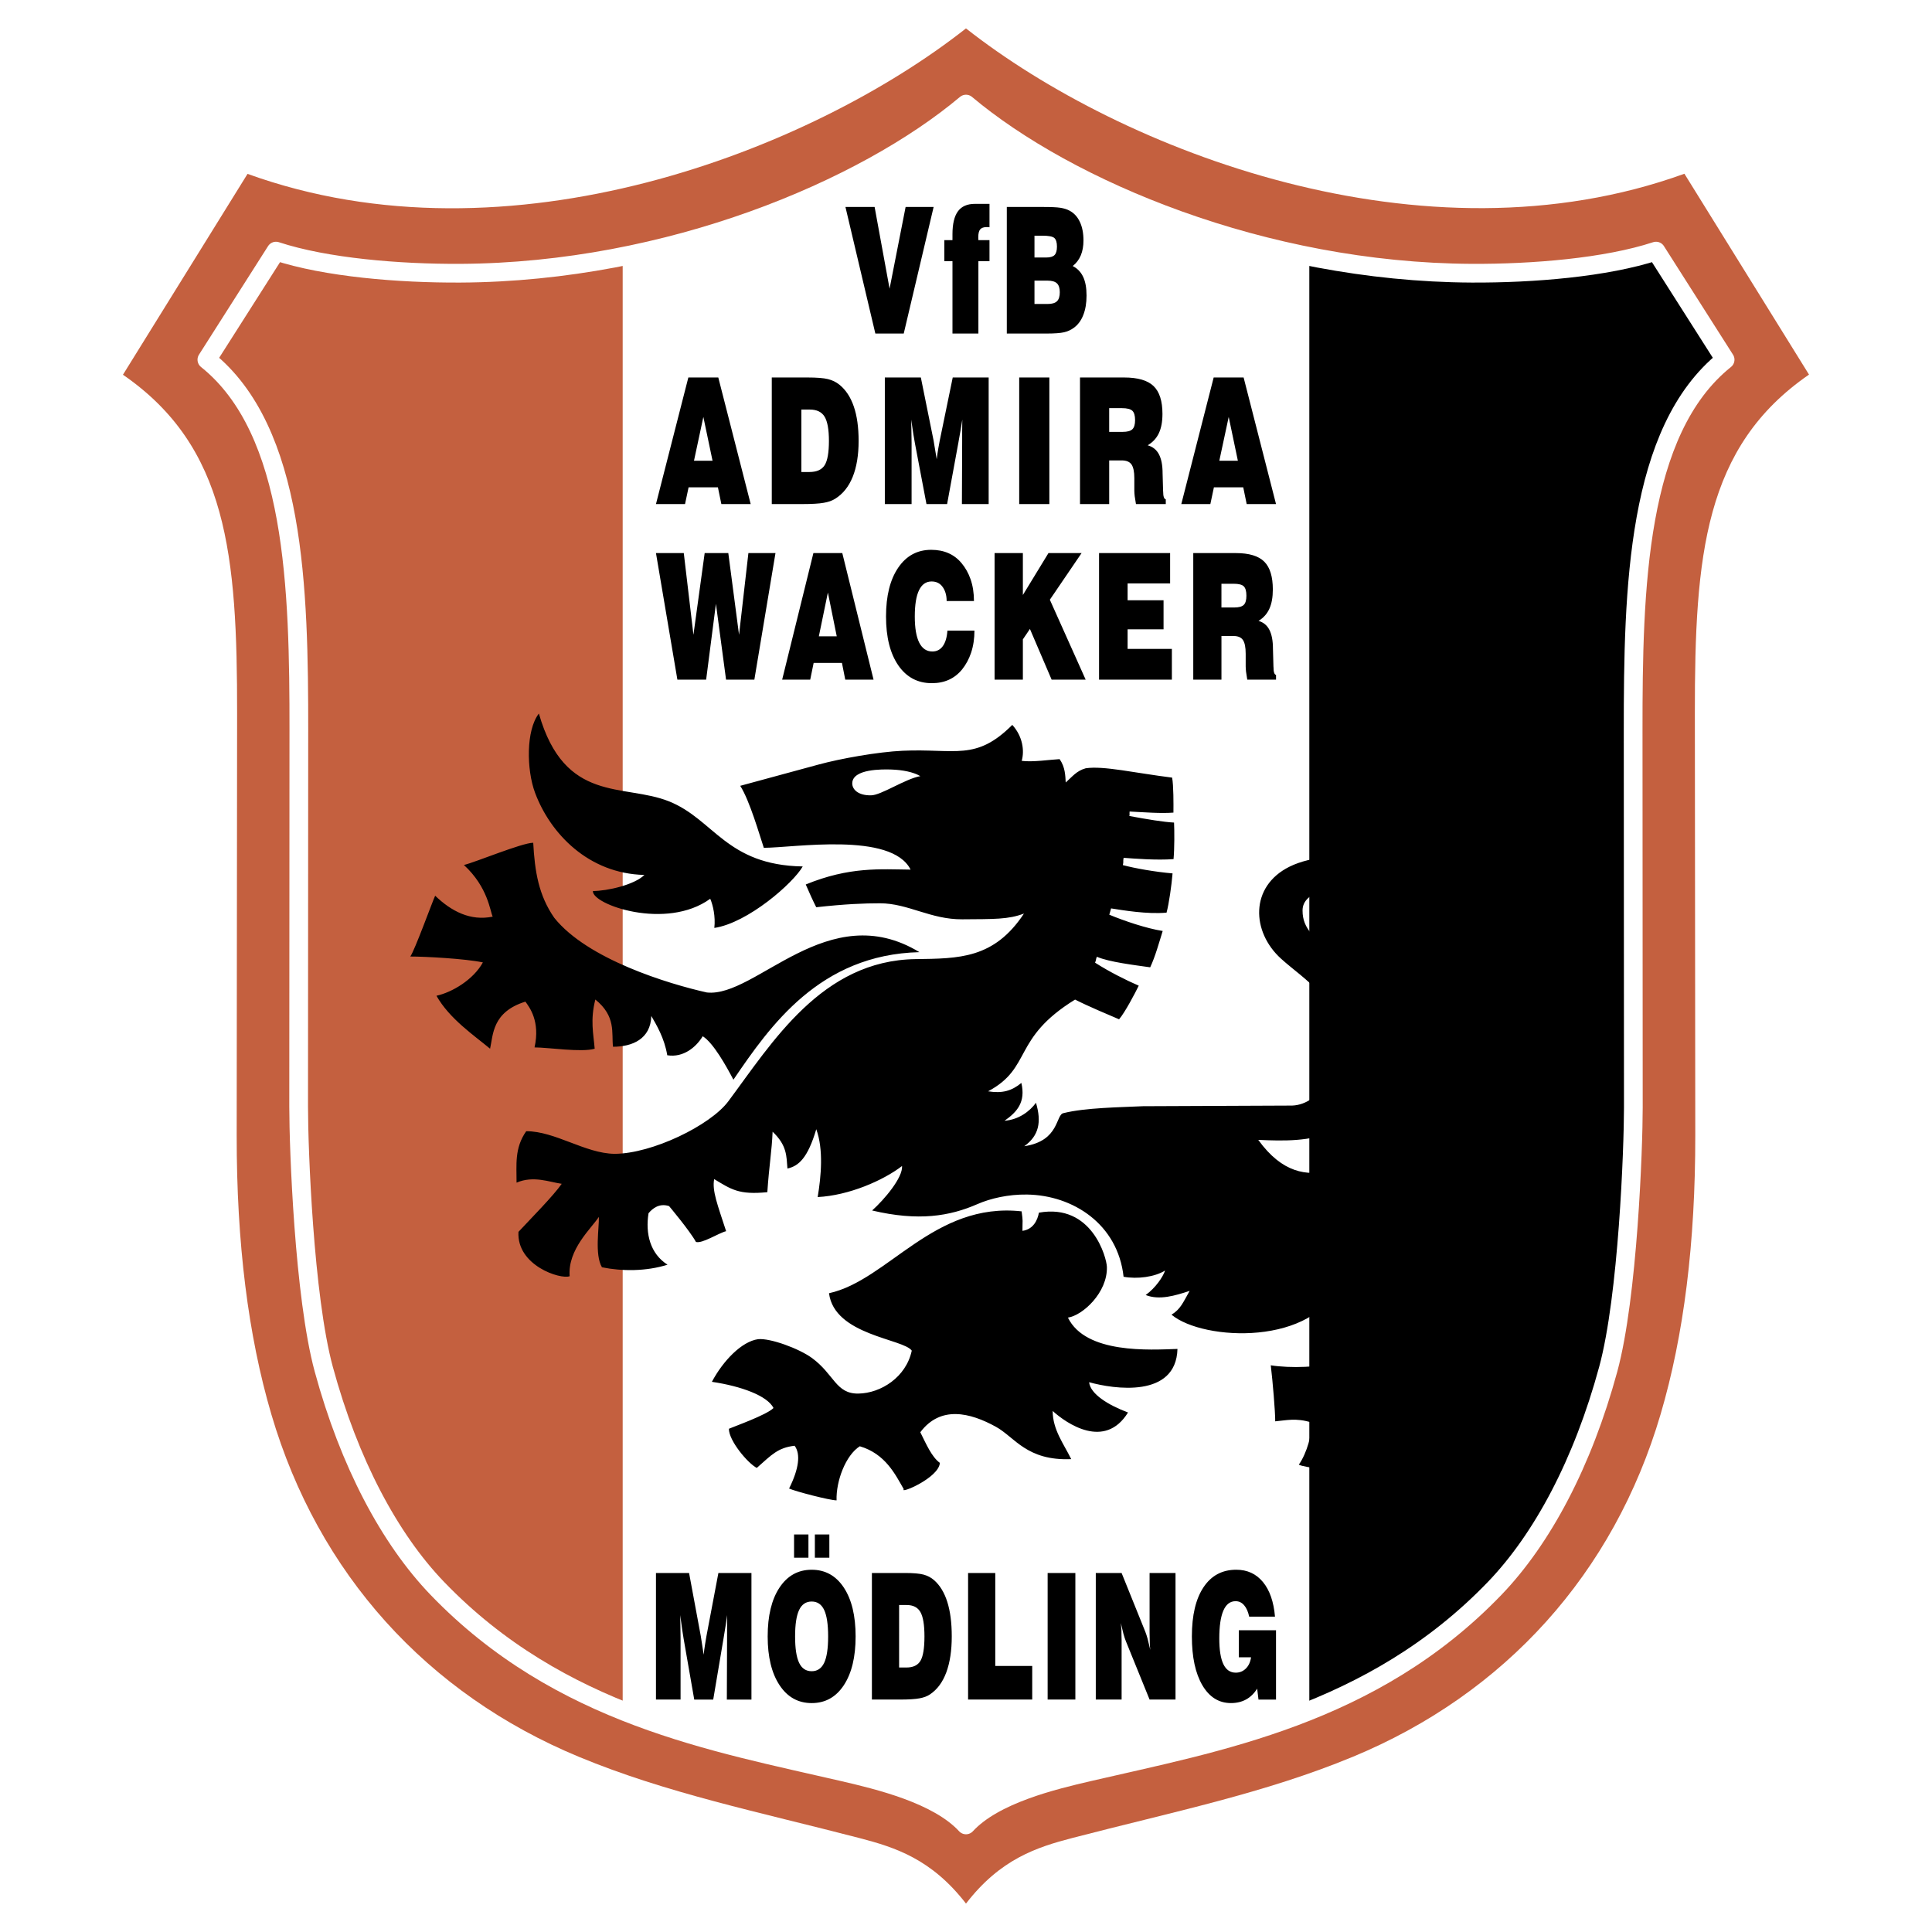
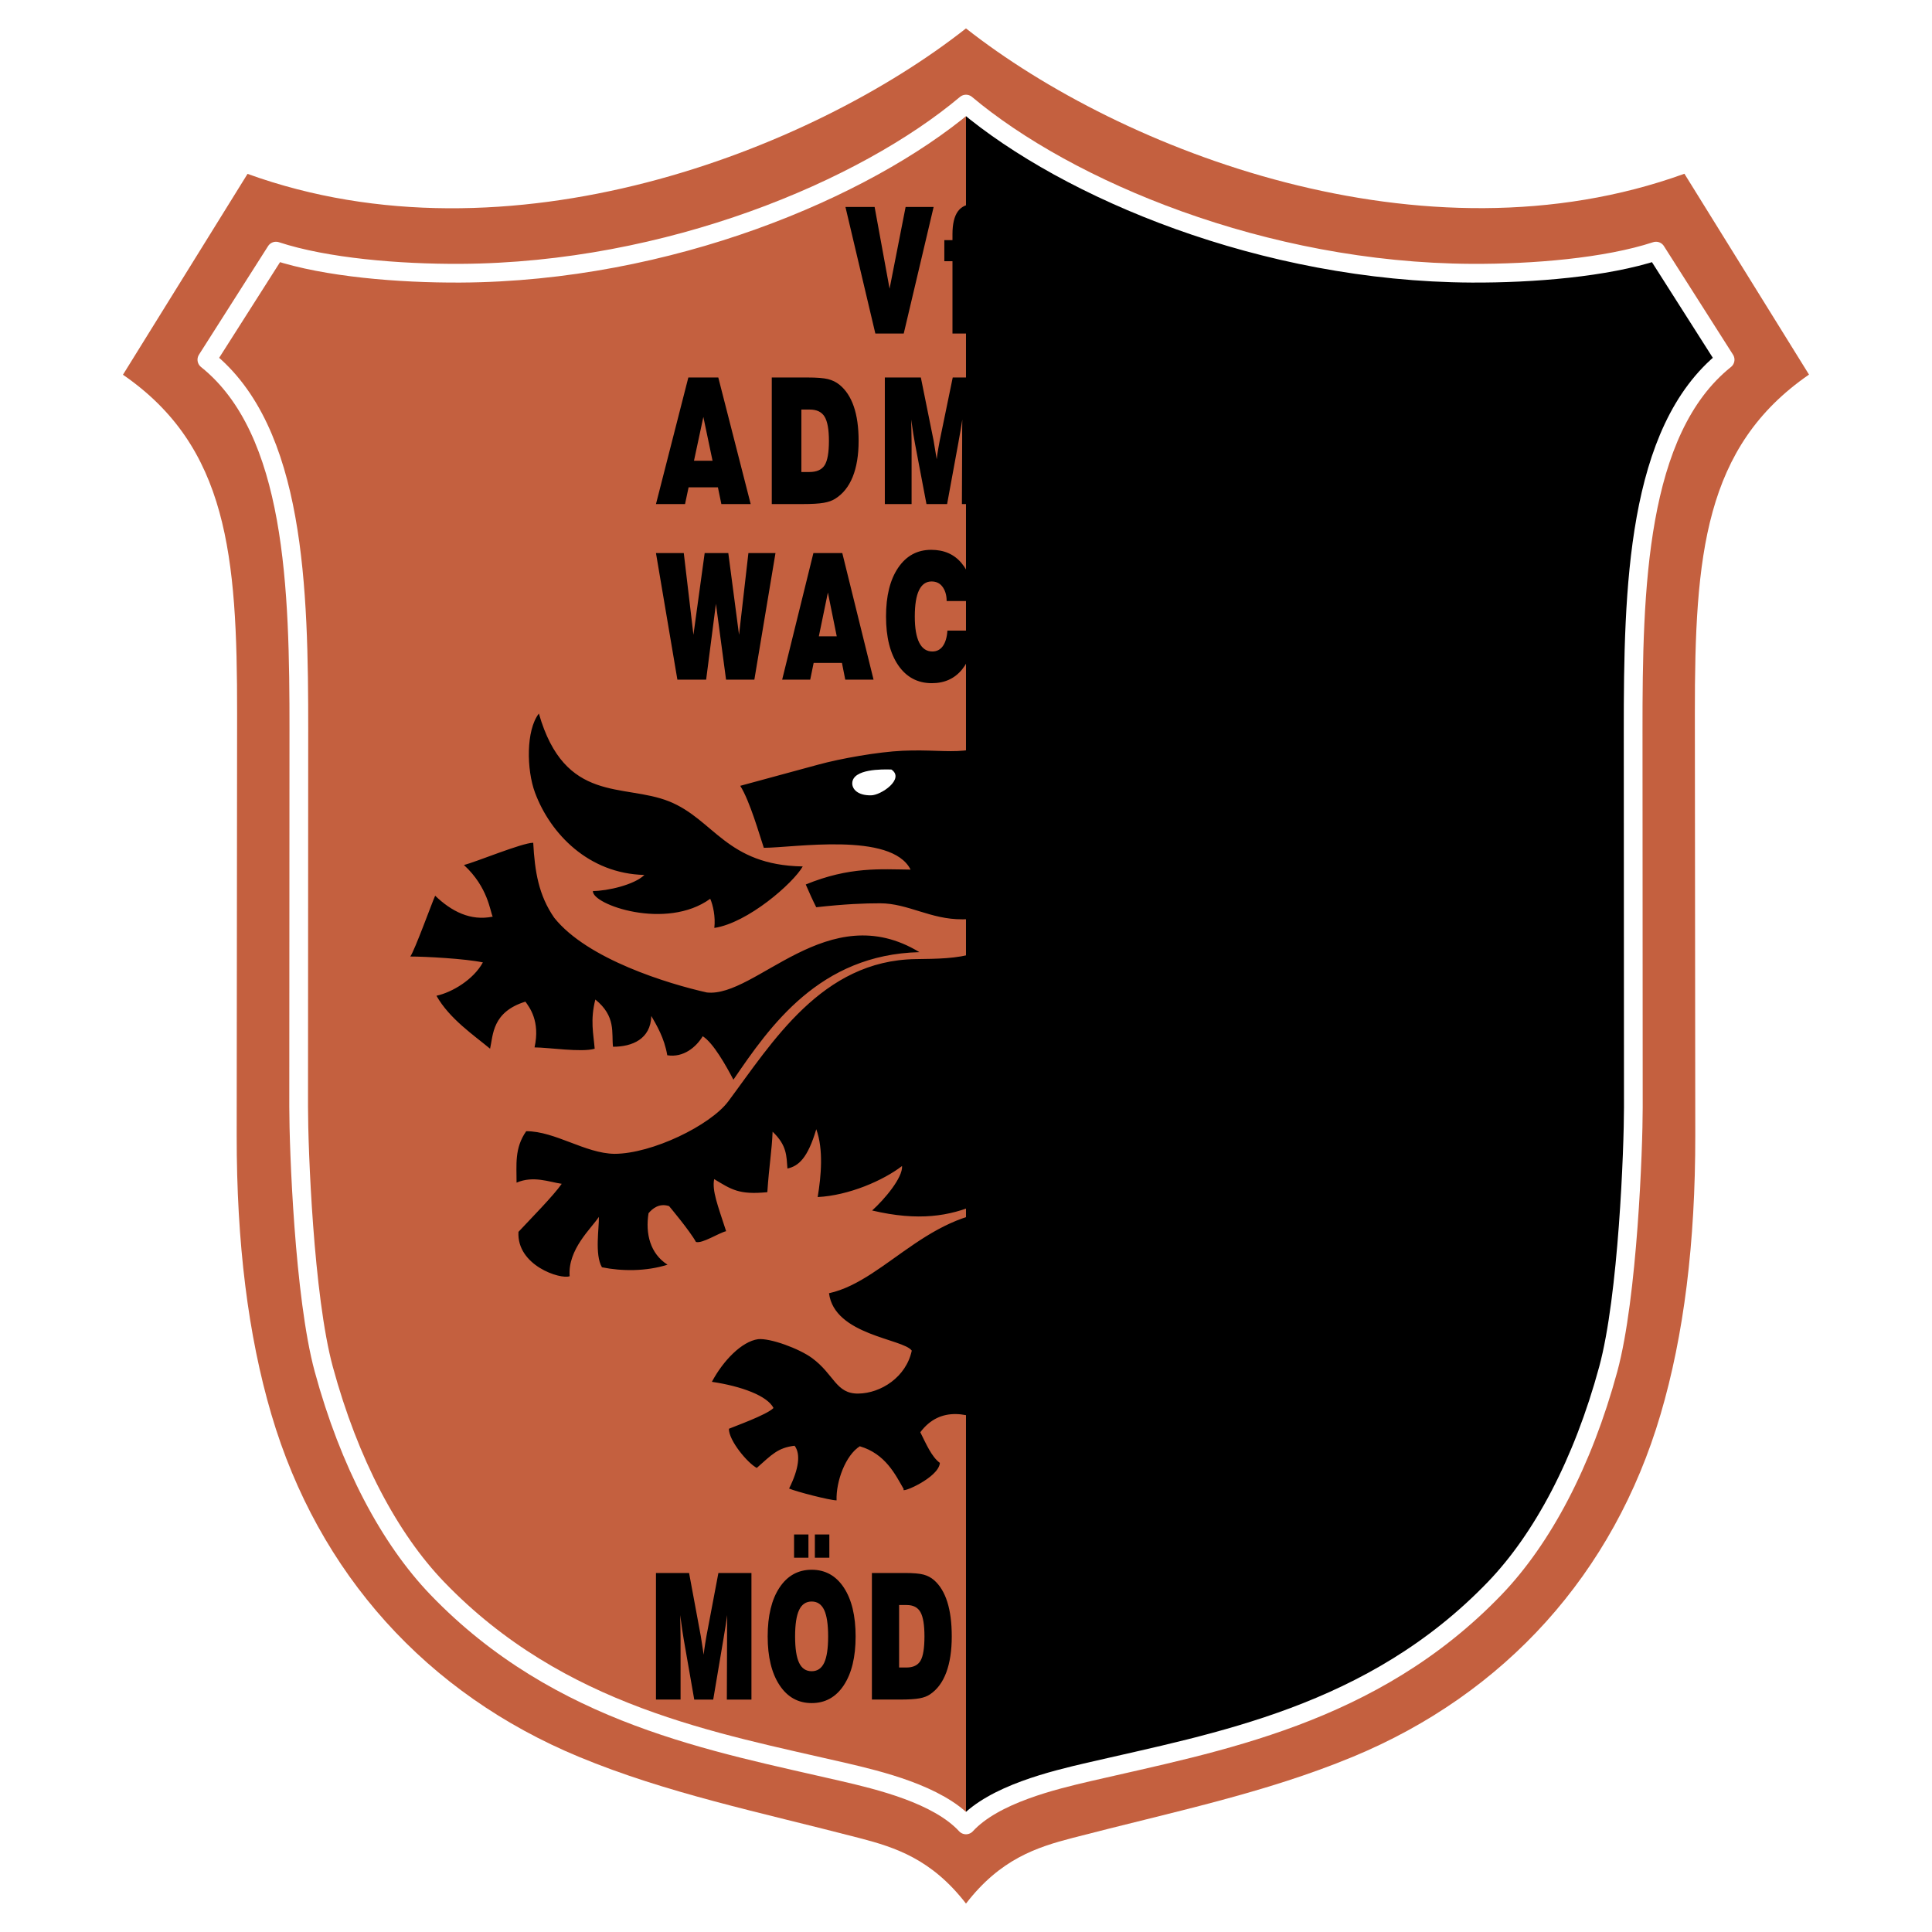
<svg xmlns="http://www.w3.org/2000/svg" version="1.1" id="Calque_1" width="192.756" height="192.756" viewBox="0 0 192.756 192.756" style="overflow:visible;enable-background:new 0 0 192.756 192.756;" xml:space="preserve">
  <g>
-     <polygon style="fill-rule:evenodd;clip-rule:evenodd;fill:#FFFFFF;" points="0,0 192.756,0 192.756,192.756 0,192.756 0,0  " />
    <path style="fill-rule:evenodd;clip-rule:evenodd;fill:#C4603F;" d="M96.377,189.921c-3.431-4.442-7.057-5.607-10.624-6.536   c-10.056-2.614-19.21-4.464-27.977-8.098c-15.182-6.294-26.02-18.281-30.699-34.165c-2.322-7.888-3.473-17.102-3.463-27.856   l0.042-42.077c0.016-15.785-0.947-26.613-11.389-33.802l12.43-20.04c26.041,9.433,56.147-2.284,71.679-14.513   c15.533,12.216,45.638,23.933,71.678,14.5l12.431,20.039c-10.441,7.19-11.403,18.019-11.389,33.803l0.042,42.077   c0.012,10.755-1.139,19.97-3.463,27.856c-4.679,15.884-15.517,27.871-30.699,34.165c-8.765,3.633-17.92,5.483-27.976,8.098   C103.435,184.301,99.81,185.467,96.377,189.921L96.377,189.921z" />
    <path style="fill-rule:evenodd;clip-rule:evenodd;" d="M96.377,10.385v171.687c2.813-3.054,8.697-4.457,12.287-5.292   c12.755-2.959,28.245-5.607,40.464-18.311c4.753-4.943,8.786-12.511,11.327-21.868c1.968-7.243,2.505-22.088,2.504-26.118   l-0.02-37.517c-0.008-14.245,0.339-30.006,9.176-37.08l-6.894-10.833c-4.991,1.641-12.306,2.235-18.397,2.205   C126.031,27.153,106.509,18.897,96.377,10.385L96.377,10.385z" />
-     <path style="fill-rule:evenodd;clip-rule:evenodd;fill:#FFFFFF;" d="M130.631,25.588v145.096   c-7.492,3.01-15.124,4.509-21.967,6.097c-3.59,0.835-9.474,2.238-12.287,5.292c-2.812-3.054-8.696-4.457-12.286-5.292   c-6.844-1.588-14.475-3.087-21.966-6.097V25.588c14.334-2.852,26.821-8.958,34.252-15.203   C103.81,16.63,116.297,22.736,130.631,25.588L130.631,25.588z" />
    <path style="fill-rule:evenodd;clip-rule:evenodd;" d="M143.119,132.986c2.249-3.006,3.979-5.997,4.896-11.854   c-0.817,0.146-1.139,0.146-1.955,0.105c2.577-1.252,2.45-3.969,2.092-6.943c-0.641,0.398-2.087,0.975-2.645,0.993   c2.129-1.888,1.576-5.587-0.916-7.158c-2.227,3.39-6.417,3.716-5.348,8.465c-0.866-0.723-2.979-1.391-4.388-0.918   c0.125,0.743,0.381,2.519-0.621,3.159c-0.269-0.633-0.375-1.556-1.671-1.984c-2.165,0.445-4.6,0.231-7.027-3.126   c5.101,0.23,10.211,0.23,14.934-8.179c2.895-5.153,0.894-6.6,0.248-8.49c-0.429,0.428-0.199,2.538-1.331,2.578   c1.015-3.156-0.817-4.243-1.432-5.359c-1.825,0.554-0.595,3.022-1.879,3.046c0.534-3.014-0.831-3.874-2.562-5.404   c-1.025,0.894,0.449,2.379-0.97,3.13c-1.229-1.558-2.597-2.249-2.588-4.214c0.021-3.975,12.522-1.819,15.065-2.585   c3.563-1.072,7.419-4.413,7.368-9.184c-0.036-3.455-2.18-5.259-1.296-9.854c-3.976,3.219-3.3,5.928-3.31,8.163   c-0.007,1.343-0.137,2.796-0.503,3.518c0.288-2.073,0.2-3.415-0.138-4.388c-0.435-1.25-1.309-2.125-0.575-4.296   c-4.142,4.12-1.188,7.896-2.333,10.272c0.167-1.426,0.017-2.24-0.209-2.877c-0.282-0.793-0.682-1.313-0.726-2.401   c-3.017,1.529,0.824,7.208-6.506,8.139c-2.777,0-5.884,0.004-8.155,1.136c-3.955,1.972-3.788,6.491-0.828,9.172   c2.386,2.159,5.836,3.965,5.833,8.64c-0.001,2.125-1.856,5.907-4.721,6.014l-14.88,0.064c-2.249,0.106-5.771,0.148-7.912,0.685   c-0.838,0.113-0.363,2.774-3.938,3.306c1.464-1.049,1.739-2.411,1.167-4.334c-0.62,0.856-1.716,1.685-3.137,1.796   c1.253-0.88,2.125-1.857,1.68-3.775c-0.972,0.804-1.91,1.06-3.319,0.836c4.441-2.377,2.355-5.25,8.676-9.152   c1.36,0.691,3.351,1.521,4.391,1.967c0.592-0.687,1.586-2.587,1.964-3.355c-1.268-0.547-2.901-1.366-4.358-2.293   c0.146-0.381,0.033-0.204,0.176-0.593c1.224,0.532,3.779,0.834,5.324,1.054c0.508-1.085,0.879-2.445,1.247-3.625   c-1.646-0.259-3.843-1.007-5.329-1.624c0.134-0.42,0.052-0.206,0.178-0.629c1.2,0.187,3.575,0.596,5.535,0.424   c0.241-0.885,0.503-2.742,0.6-3.916c-1.705-0.145-3.746-0.502-4.96-0.828c0.096-0.418-0.005-0.307,0.077-0.726   c1.05,0.077,3.285,0.26,4.981,0.128c0.096-1.033,0.091-2.843,0.05-3.646c-0.999-0.045-2.717-0.33-4.455-0.654   c0.064-0.585-0.015,0.134,0.019-0.447c1.532,0.076,3.094,0.206,4.375,0.107c0.01-0.837,0.016-2.706-0.131-3.49   c-3.74-0.466-6.832-1.2-8.621-0.932c-0.929,0.255-1.37,0.87-1.995,1.417c-0.04-0.677-0.046-1.53-0.61-2.33   c-0.905,0.046-2.694,0.319-3.781,0.172c0.285-1.003,0.109-2.433-0.939-3.588c-3.641,3.642-5.679,2.344-10.948,2.581   c-2.445,0.11-6.198,0.778-8.393,1.379c-2.637,0.723-5.234,1.414-7.802,2.119c0.959,1.501,1.953,5.005,2.352,6.184   c2.968,0,12.742-1.627,14.644,2.176c-2.982-0.032-6.088-0.311-10.459,1.483c0.26,0.625,0.781,1.758,1.046,2.271   c2.922-0.322,4.759-0.394,6.368-0.394c2.781,0.001,5.043,1.622,8.199,1.598c3.207-0.025,4.576,0.021,6.157-0.572   c-2.99,4.519-6.483,4.483-10.812,4.543c-9.351,0.132-14.303,8.311-18.692,14.198c-1.798,2.396-7.593,5.217-11.343,5.229   c-2.932-0.038-5.915-2.258-8.812-2.258c-1.194,1.704-0.954,3.364-0.964,5.133c1.683-0.722,3.261-0.061,4.507,0.116   c-0.848,1.215-3.069,3.455-4.317,4.794c-0.187,3.361,4.193,4.77,5.107,4.426c-0.204-2.686,2.168-4.771,2.914-5.917   c0.045,1.015-0.44,3.765,0.309,5.025c1.976,0.405,4.421,0.418,6.541-0.258c-1.725-1.094-2.221-3.091-1.894-5.132   c0.394-0.474,1.072-1.034,2.052-0.712c0,0,2.08,2.475,2.68,3.578c0.639,0.178,2.235-0.879,3.009-1.078   c-0.857-2.641-1.416-4.038-1.192-5.194c1.717,1.027,2.449,1.584,5.304,1.303c0.175-2.635,0.449-4.11,0.526-6.034   c1.45,1.382,1.377,2.432,1.481,3.675c1.114-0.247,2.02-1.037,2.876-3.922c0.732,2.019,0.487,4.667,0.141,6.768   c3.111-0.159,6.526-1.646,8.417-3.098c0.087,1.155-1.758,3.337-2.986,4.438c4.63,1.092,7.743,0.572,10.502-0.635   c1.313-0.574,3.08-0.983,4.948-0.956c4.599,0.065,9.062,2.954,9.638,8.203c1.365,0.247,3.094,0.032,4.142-0.622   c-0.21,0.626-0.947,1.73-1.938,2.444c1.372,0.542,2.938,0.062,4.387-0.413c-0.682,1.202-0.902,1.812-1.808,2.376   c3.18,2.654,14.338,3.142,16.783-3.22c0.339,1.532,1.684,5.698-0.733,7.819c-0.806,0.706-4.329,0.744-6.148,0.45   c0.198,1.64,0.444,4.575,0.444,5.59c1.076-0.09,2.07-0.373,3.642,0.124c0.025,1.105-0.452,3.003-1.287,4.199   c0.461,0.276,4.305,0.771,4.767,0.495c0.092-2.372,0.993-3.875,1.955-4.319c0.969,0.227,2.215,2.01,2.982,2.984   c0.583-0.175,2.6-1.869,2.788-2.759c-2.124-2.246-2.285-3.88-1.002-4.804c1.806-0.218,3.605,0.785,4.881,1.022   c0.668-1.004,0.896-3.936,0.855-5.163C145.534,134.149,143.413,133.446,143.119,132.986L143.119,132.986z M53.764,71.19   c-1.291,1.657-1.238,5.593-0.387,7.889c1.518,4.094,5.35,8.089,10.914,8.214c-0.977,0.977-3.688,1.604-5.135,1.604   c-0.116,1.349,7.314,3.964,11.705,0.773c0.271,0.628,0.537,1.765,0.408,2.909c3.348-0.501,7.875-4.469,8.82-6.134   c-7.638-0.13-8.842-4.693-13.341-6.494C62.222,78.141,56.348,80.213,53.764,71.19L53.764,71.19z M106.547,131.458   c1.464-0.211,3.962-2.498,3.888-5.057c-0.024-0.903-1.475-6.368-6.783-5.413c-0.133,0.749-0.568,1.671-1.642,1.813   c0-1.194,0.066-0.825-0.083-1.944c-8.747-0.969-13.323,6.878-19.217,8.169c0.535,4.198,7.422,4.536,8.257,5.727   c-0.562,2.648-3.086,4.255-5.331,4.285c-2.246,0.031-2.395-1.906-4.609-3.537c-1.303-0.959-4.187-2.01-5.388-1.891   c-1.644,0.228-3.503,2.163-4.614,4.255c2.944,0.436,5.532,1.392,6.148,2.612c-0.688,0.697-3.937,1.845-4.45,2.072   c-0.016,1.181,1.882,3.438,2.78,3.906c1.527-1.355,2.123-2.016,3.774-2.213c0.625,0.822,0.424,2.324-0.55,4.269   c0.672,0.3,4.066,1.18,4.738,1.18c-0.065-1.899,0.899-4.499,2.317-5.396c2.565,0.755,3.551,2.83,4.388,4.283   c-0.443,0.514,3.5-1.124,3.601-2.625c-0.822-0.606-1.355-1.863-1.952-3.058c2.012-2.683,4.959-1.971,7.549-0.541   c1.874,1.032,3.059,3.408,7.509,3.224c-0.758-1.542-1.85-2.938-1.85-4.804c1.37,1.244,5.2,3.898,7.515,0.15   c-1.99-0.748-3.757-1.841-3.881-3.021c2.429,0.683,8.674,1.629,8.816-3.32C114.739,134.674,108.324,135.099,106.547,131.458   L106.547,131.458z M48.177,96.02c-0.933,1.708-3.052,2.981-4.631,3.327c1.293,2.301,3.784,3.979,5.349,5.283   c0.313-1.387,0.206-3.664,3.523-4.696c0.392,0.543,1.5,1.945,0.913,4.566c1.37,0,4.696,0.521,6.001,0.13   c-0.125-1.524-0.458-2.837,0.065-4.908c2.085,1.686,1.603,3.329,1.762,4.713c1.916,0,3.758-0.765,3.823-3.071   c0.509,0.891,1.304,2.191,1.591,3.919c1.62,0.263,2.887-0.823,3.539-1.897c1.061,0.666,2.343,2.968,3.061,4.337   c3.654-5.363,8.602-12.48,18.56-12.726c-9.123-5.538-16.315,4.559-21.211,4.023c-3.82-0.855-11.928-3.311-15.228-7.458   c-1.551-2.237-1.939-4.606-2.093-7.479c-1.109,0-5.806,1.957-6.915,2.218c2.414,2.218,2.609,4.631,2.871,5.153   c-2.218,0.456-4.109-0.522-5.741-2.088c-0.326,0.718-2.022,5.415-2.479,6.067C42.437,95.433,46.417,95.646,48.177,96.02   L48.177,96.02z" />
-     <path style="fill-rule:evenodd;clip-rule:evenodd;fill:#FFFFFF;" d="M86.899,79.35c-1.299,0.022-1.881-0.602-1.869-1.208   c0.03-1.441,3.003-1.396,3.905-1.366c1.098,0.038,2.18,0.241,2.886,0.659C90.306,77.706,87.892,79.357,86.899,79.35L86.899,79.35z" />
+     <path style="fill-rule:evenodd;clip-rule:evenodd;fill:#FFFFFF;" d="M86.899,79.35c-1.299,0.022-1.881-0.602-1.869-1.208   c0.03-1.441,3.003-1.396,3.905-1.366C90.306,77.706,87.892,79.357,86.899,79.35L86.899,79.35z" />
    <path style="fill-rule:evenodd;clip-rule:evenodd;" d="M67.901,169.566h-2.455v-12.629h3.303l1.17,6.302l0.092,0.592l0.195,1.26   c0.016-0.148,0.035-0.311,0.057-0.485c0.023-0.173,0.054-0.381,0.093-0.62l0.12-0.72l1.198-6.328h3.298v12.629h-2.455l0.023-6.216   v-1.098c0-0.114,0.002-0.293,0.006-0.54c0.004-0.246,0.005-0.437,0.005-0.574c-0.1,0.716-0.209,1.427-0.333,2.136l-0.017,0.11   l-1.043,6.182h-1.893l-1.055-6.044l-0.15-0.944l-0.195-1.439l0.023,1.398l0.012,0.935V169.566L67.901,169.566z M79.327,163.266   c0,1.193,0.133,2.071,0.399,2.631c0.265,0.56,0.684,0.841,1.258,0.841c0.562,0,0.976-0.279,1.242-0.836   c0.265-0.559,0.397-1.436,0.397-2.636c0-1.194-0.132-2.074-0.394-2.637c-0.265-0.563-0.681-0.845-1.246-0.845   c-0.569,0-0.988,0.281-1.255,0.845C79.46,161.191,79.327,162.071,79.327,163.266L79.327,163.266z M76.591,163.266   c0-2.057,0.392-3.682,1.179-4.87c0.786-1.188,1.857-1.782,3.214-1.782c1.353,0,2.422,0.595,3.206,1.782   c0.784,1.188,1.175,2.813,1.175,4.87c0,2.052-0.391,3.674-1.175,4.865c-0.784,1.191-1.853,1.786-3.206,1.786   c-1.354,0-2.424-0.597-3.211-1.791C76.985,166.931,76.591,165.31,76.591,163.266L76.591,163.266z M81.299,155.412v-2.315h1.445   v2.315H81.299L81.299,155.412z M79.224,155.412v-2.315h1.434v2.315H79.224L79.224,155.412z M89.704,166.368h0.728   c0.673,0,1.141-0.224,1.405-0.674c0.263-0.447,0.396-1.257,0.396-2.429c0-1.138-0.132-1.945-0.398-2.419   c-0.266-0.475-0.723-0.712-1.369-0.712h-0.762V166.368L89.704,166.368z M86.99,169.566v-12.629h3.28   c0.853,0,1.48,0.056,1.879,0.163c0.399,0.109,0.748,0.294,1.048,0.557c0.58,0.51,1.019,1.231,1.315,2.164   c0.296,0.935,0.445,2.083,0.445,3.444c0,1.417-0.183,2.613-0.545,3.592c-0.364,0.977-0.902,1.705-1.618,2.186   c-0.263,0.183-0.608,0.317-1.038,0.398c-0.429,0.083-1.091,0.125-1.989,0.125H86.99L86.99,169.566z M96.586,169.566v-12.629h2.712   v9.276h3.687v3.353H96.586L96.586,169.566z M104.523,169.566v-12.629h2.766v12.629H104.523L104.523,169.566z M109.327,169.566   v-12.629h2.575l2.369,5.872c0.063,0.154,0.142,0.39,0.229,0.704c0.076,0.285,0.164,0.65,0.264,1.097   c-0.019-0.193-0.032-0.334-0.04-0.415c-0.006-0.083-0.011-0.19-0.011-0.323l-0.019-0.976v-5.959h2.587v12.629h-2.587l-2.368-5.829   c-0.073-0.178-0.152-0.422-0.24-0.729l-0.259-1.08l0.058,0.702c0,0.188,0.001,0.366,0.006,0.536   c0.006,0.168,0.007,0.329,0.012,0.484v5.915H109.327L109.327,169.566z M125.56,169.566l-0.133-1.089   c-0.3,0.481-0.671,0.841-1.105,1.08c-0.436,0.238-0.939,0.359-1.508,0.359c-1.204,0-2.156-0.592-2.854-1.778   c-0.696-1.188-1.046-2.811-1.046-4.873c0-2.11,0.388-3.745,1.163-4.907c0.775-1.164,1.863-1.745,3.264-1.745   c1.102,0,1.987,0.408,2.664,1.226c0.675,0.816,1.075,1.97,1.201,3.454h-2.575c-0.104-0.49-0.271-0.87-0.504-1.138   c-0.233-0.271-0.518-0.404-0.854-0.404c-0.541,0-0.946,0.314-1.217,0.939c-0.271,0.626-0.407,1.552-0.407,2.781   c0,1.141,0.136,1.996,0.407,2.561c0.271,0.566,0.685,0.85,1.238,0.85c0.391,0,0.725-0.136,1.004-0.41s0.453-0.649,0.521-1.123   h-1.222v-2.7h3.712v6.918H125.56L125.56,169.566z M67.583,67.81l-2.137-12.629h2.775l0.963,8.154l1.121-8.154h2.358l1.071,8.154   l0.934-8.154h2.702L75.262,67.81h-2.823l-1.011-7.57l-0.976,7.57H67.583L67.583,67.81z M81.696,63.488h1.787l-0.885-4.372   L81.696,63.488L81.696,63.488z M78.036,67.81l3.117-12.629h2.883l3.119,12.629h-2.823l-0.331-1.673h-2.823l-0.343,1.673H78.036   L78.036,67.81z M94.524,62.915h2.697c0,0.8-0.111,1.537-0.336,2.212c-0.209,0.622-0.508,1.177-0.896,1.662   c-0.748,0.916-1.752,1.372-3.016,1.372c-1.417,0-2.533-0.592-3.35-1.778c-0.816-1.187-1.224-2.811-1.224-4.875   c0-2.052,0.403-3.673,1.212-4.865c0.809-1.192,1.907-1.787,3.295-1.787c1.283,0,2.292,0.444,3.028,1.328   c0.388,0.463,0.687,0.997,0.896,1.596c0.229,0.656,0.342,1.385,0.342,2.186h-2.725c0-0.31-0.038-0.583-0.116-0.828   c-0.076-0.241-0.183-0.453-0.323-0.629c-0.257-0.332-0.613-0.496-1.066-0.496c-0.55,0-0.966,0.289-1.248,0.869   c-0.284,0.582-0.425,1.458-0.425,2.627c0,1.155,0.149,2.026,0.445,2.612c0.297,0.586,0.732,0.878,1.307,0.878   c0.437,0,0.785-0.178,1.044-0.535C94.324,64.104,94.477,63.588,94.524,62.915L94.524,62.915z M99.23,67.81V55.181h2.822v4.183   l2.553-4.183h3.305l-3.167,4.654l3.575,7.975h-3.396l-2.166-5.059l-0.704,1.038v4.021H99.23L99.23,67.81z M109.653,67.81V55.181   h7.09v3.026h-4.242v1.682h3.587v2.896h-3.587v1.956h4.417v3.069H109.653L109.653,67.81z M121.863,60.608h1.293   c0.45,0,0.762-0.088,0.937-0.261c0.176-0.176,0.261-0.479,0.261-0.913c0-0.445-0.085-0.755-0.259-0.931   c-0.172-0.173-0.507-0.261-1.01-0.261h-1.222V60.608L121.863,60.608z M119.052,67.81V55.181h4.245c1.32,0,2.267,0.285,2.837,0.854   c0.572,0.568,0.856,1.495,0.856,2.78c0,0.773-0.114,1.414-0.346,1.923c-0.23,0.506-0.592,0.91-1.08,1.207   c0.488,0.145,0.849,0.439,1.078,0.885c0.116,0.221,0.205,0.492,0.268,0.81c0.062,0.316,0.093,0.688,0.093,1.111l0.049,1.756   l0.005,0.043c0,0.491,0.086,0.755,0.253,0.788v0.473h-2.87l-0.122-0.788c-0.023-0.224-0.036-0.402-0.036-0.531v-1.262   c0-0.646-0.091-1.102-0.271-1.37c-0.18-0.271-0.492-0.404-0.938-0.404h-1.209v4.354H119.052L119.052,67.81z M69.239,45.969h1.852   l-0.917-4.372L69.239,45.969L69.239,45.969z M65.446,50.291l3.23-12.628h2.988l3.232,12.628h-2.926l-0.344-1.672h-2.925   l-0.355,1.672H65.446L65.446,50.291z M79.952,47.093h0.792c0.731,0,1.241-0.224,1.528-0.674c0.285-0.447,0.43-1.257,0.43-2.43   c0-1.136-0.145-1.944-0.433-2.418s-0.786-0.711-1.488-0.711h-0.829V47.093L79.952,47.093z M77,50.291V37.662h3.568   c0.927,0,1.609,0.055,2.043,0.162c0.435,0.11,0.813,0.294,1.139,0.558c0.63,0.509,1.108,1.231,1.43,2.164   c0.324,0.935,0.484,2.083,0.484,3.443c0,1.418-0.197,2.615-0.592,3.593c-0.396,0.977-0.982,1.706-1.759,2.187   c-0.288,0.182-0.663,0.316-1.129,0.396c-0.466,0.084-1.187,0.126-2.165,0.126H77L77,50.291z M90.95,50.291h-2.67V37.662h3.593   l1.273,6.301l0.098,0.593l0.212,1.26c0.018-0.15,0.039-0.31,0.062-0.485c0.025-0.174,0.06-0.382,0.101-0.621l0.132-0.721   l1.303-6.327h3.585v12.628h-2.669l0.025-6.215v-1.098c0-0.114,0.001-0.294,0.006-0.54c0.005-0.246,0.007-0.437,0.007-0.575   c-0.108,0.715-0.228,1.426-0.362,2.135l-0.018,0.113l-1.135,6.18h-2.059l-1.148-6.044l-0.163-0.944l-0.213-1.439l0.026,1.398   l0.013,0.935V50.291L90.95,50.291z M101.686,50.291V37.662h3.008v12.628H101.686L101.686,50.291z M110.664,43.089h1.342   c0.467,0,0.788-0.088,0.97-0.261c0.181-0.175,0.271-0.478,0.271-0.914c0-0.445-0.091-0.754-0.27-0.93   c-0.179-0.173-0.526-0.262-1.047-0.262h-1.267V43.089L110.664,43.089z M107.752,50.291V37.662h4.398   c1.368,0,2.348,0.285,2.94,0.854c0.592,0.568,0.888,1.495,0.888,2.78c0,0.773-0.119,1.414-0.358,1.923   c-0.238,0.507-0.611,0.91-1.118,1.207c0.507,0.145,0.879,0.439,1.116,0.884c0.12,0.222,0.213,0.492,0.278,0.811   c0.063,0.316,0.096,0.687,0.096,1.11l0.05,1.756l0.006,0.044c0,0.492,0.087,0.754,0.262,0.788v0.472h-2.975l-0.126-0.788   c-0.024-0.224-0.037-0.401-0.037-0.531v-1.262c0-0.646-0.096-1.102-0.282-1.37c-0.187-0.27-0.51-0.404-0.972-0.404h-1.254v4.355   H107.752L107.752,50.291z M121.651,45.969h1.852l-0.915-4.372L121.651,45.969L121.651,45.969z M117.859,50.291l3.229-12.628h2.988   l3.232,12.628h-2.926l-0.344-1.672h-2.926l-0.355,1.672H117.859L117.859,50.291z M84.351,20.65h2.91l1.492,8.153l1.6-8.153h2.795   l-2.982,12.628h-2.832L84.351,20.65L84.351,20.65z M95.028,33.278V26.06h-0.812v-2.1h0.812v-0.584c0-1.034,0.182-1.799,0.545-2.294   c0.362-0.493,0.926-0.742,1.692-0.742h1.457v2.334l-0.14-0.018H98.45c-0.31,0-0.527,0.077-0.656,0.228   c-0.128,0.151-0.192,0.415-0.192,0.792l0.005,0.138l0.007,0.145h1.107v2.1h-1.107v7.218H95.028L95.028,33.278z M103.21,30.328   h1.316c0.434,0,0.743-0.092,0.93-0.274c0.187-0.182,0.28-0.482,0.28-0.899c0-0.41-0.096-0.707-0.287-0.887   c-0.189-0.18-0.506-0.27-0.946-0.27h-1.293V30.328L103.21,30.328z M103.21,25.691h1.174c0.396,0,0.673-0.083,0.832-0.248   c0.159-0.167,0.236-0.445,0.236-0.84c0-0.411-0.084-0.695-0.255-0.854c-0.171-0.156-0.57-0.234-1.2-0.234h-0.787V25.691   L103.21,25.691z M100.449,33.278V20.65h3.632c0.795,0,1.367,0.026,1.718,0.081c0.35,0.055,0.654,0.15,0.911,0.288   c0.449,0.239,0.792,0.615,1.03,1.124c0.239,0.509,0.358,1.125,0.358,1.853c0,0.56-0.089,1.051-0.264,1.477   c-0.178,0.426-0.446,0.784-0.808,1.069c0.466,0.239,0.813,0.599,1.041,1.08c0.112,0.239,0.196,0.514,0.253,0.818   c0.056,0.306,0.085,0.656,0.085,1.049c0,0.75-0.109,1.4-0.329,1.951c-0.218,0.55-0.535,0.977-0.952,1.273   c-0.277,0.206-0.597,0.352-0.96,0.437s-0.959,0.129-1.795,0.129H100.449L100.449,33.278z" />
    <path style="fill:none;stroke:#FFFFFF;stroke-width:1.868;stroke-linecap:round;stroke-linejoin:round;stroke-miterlimit:2.613;" d="   M96.377,10.385c-10.13,8.512-29.653,16.768-50.446,16.873c-6.091,0.031-13.406-0.563-18.396-2.205 M27.535,25.053L20.64,35.886    M20.64,35.886c8.837,7.074,9.185,22.835,9.177,37.08 M29.816,72.966l-0.02,37.517 M29.797,110.483   c-0.002,4.03,0.537,18.875,2.504,26.118c2.542,9.357,6.573,16.925,11.326,21.868c12.22,12.703,27.709,15.352,40.464,18.311   c3.59,0.835,9.474,2.238,12.286,5.292c2.813-3.054,8.697-4.457,12.287-5.292c12.755-2.959,28.245-5.607,40.464-18.311   c4.753-4.943,8.786-12.511,11.327-21.868c1.968-7.243,2.505-22.088,2.504-26.118 M162.959,110.483l-0.02-37.517 M162.939,72.966   c-0.008-14.245,0.339-30.006,9.176-37.08 M172.115,35.886l-6.894-10.833 M165.222,25.053c-4.991,1.641-12.306,2.235-18.397,2.205   c-20.793-0.104-40.315-8.36-50.447-16.873" />
  </g>
</svg>